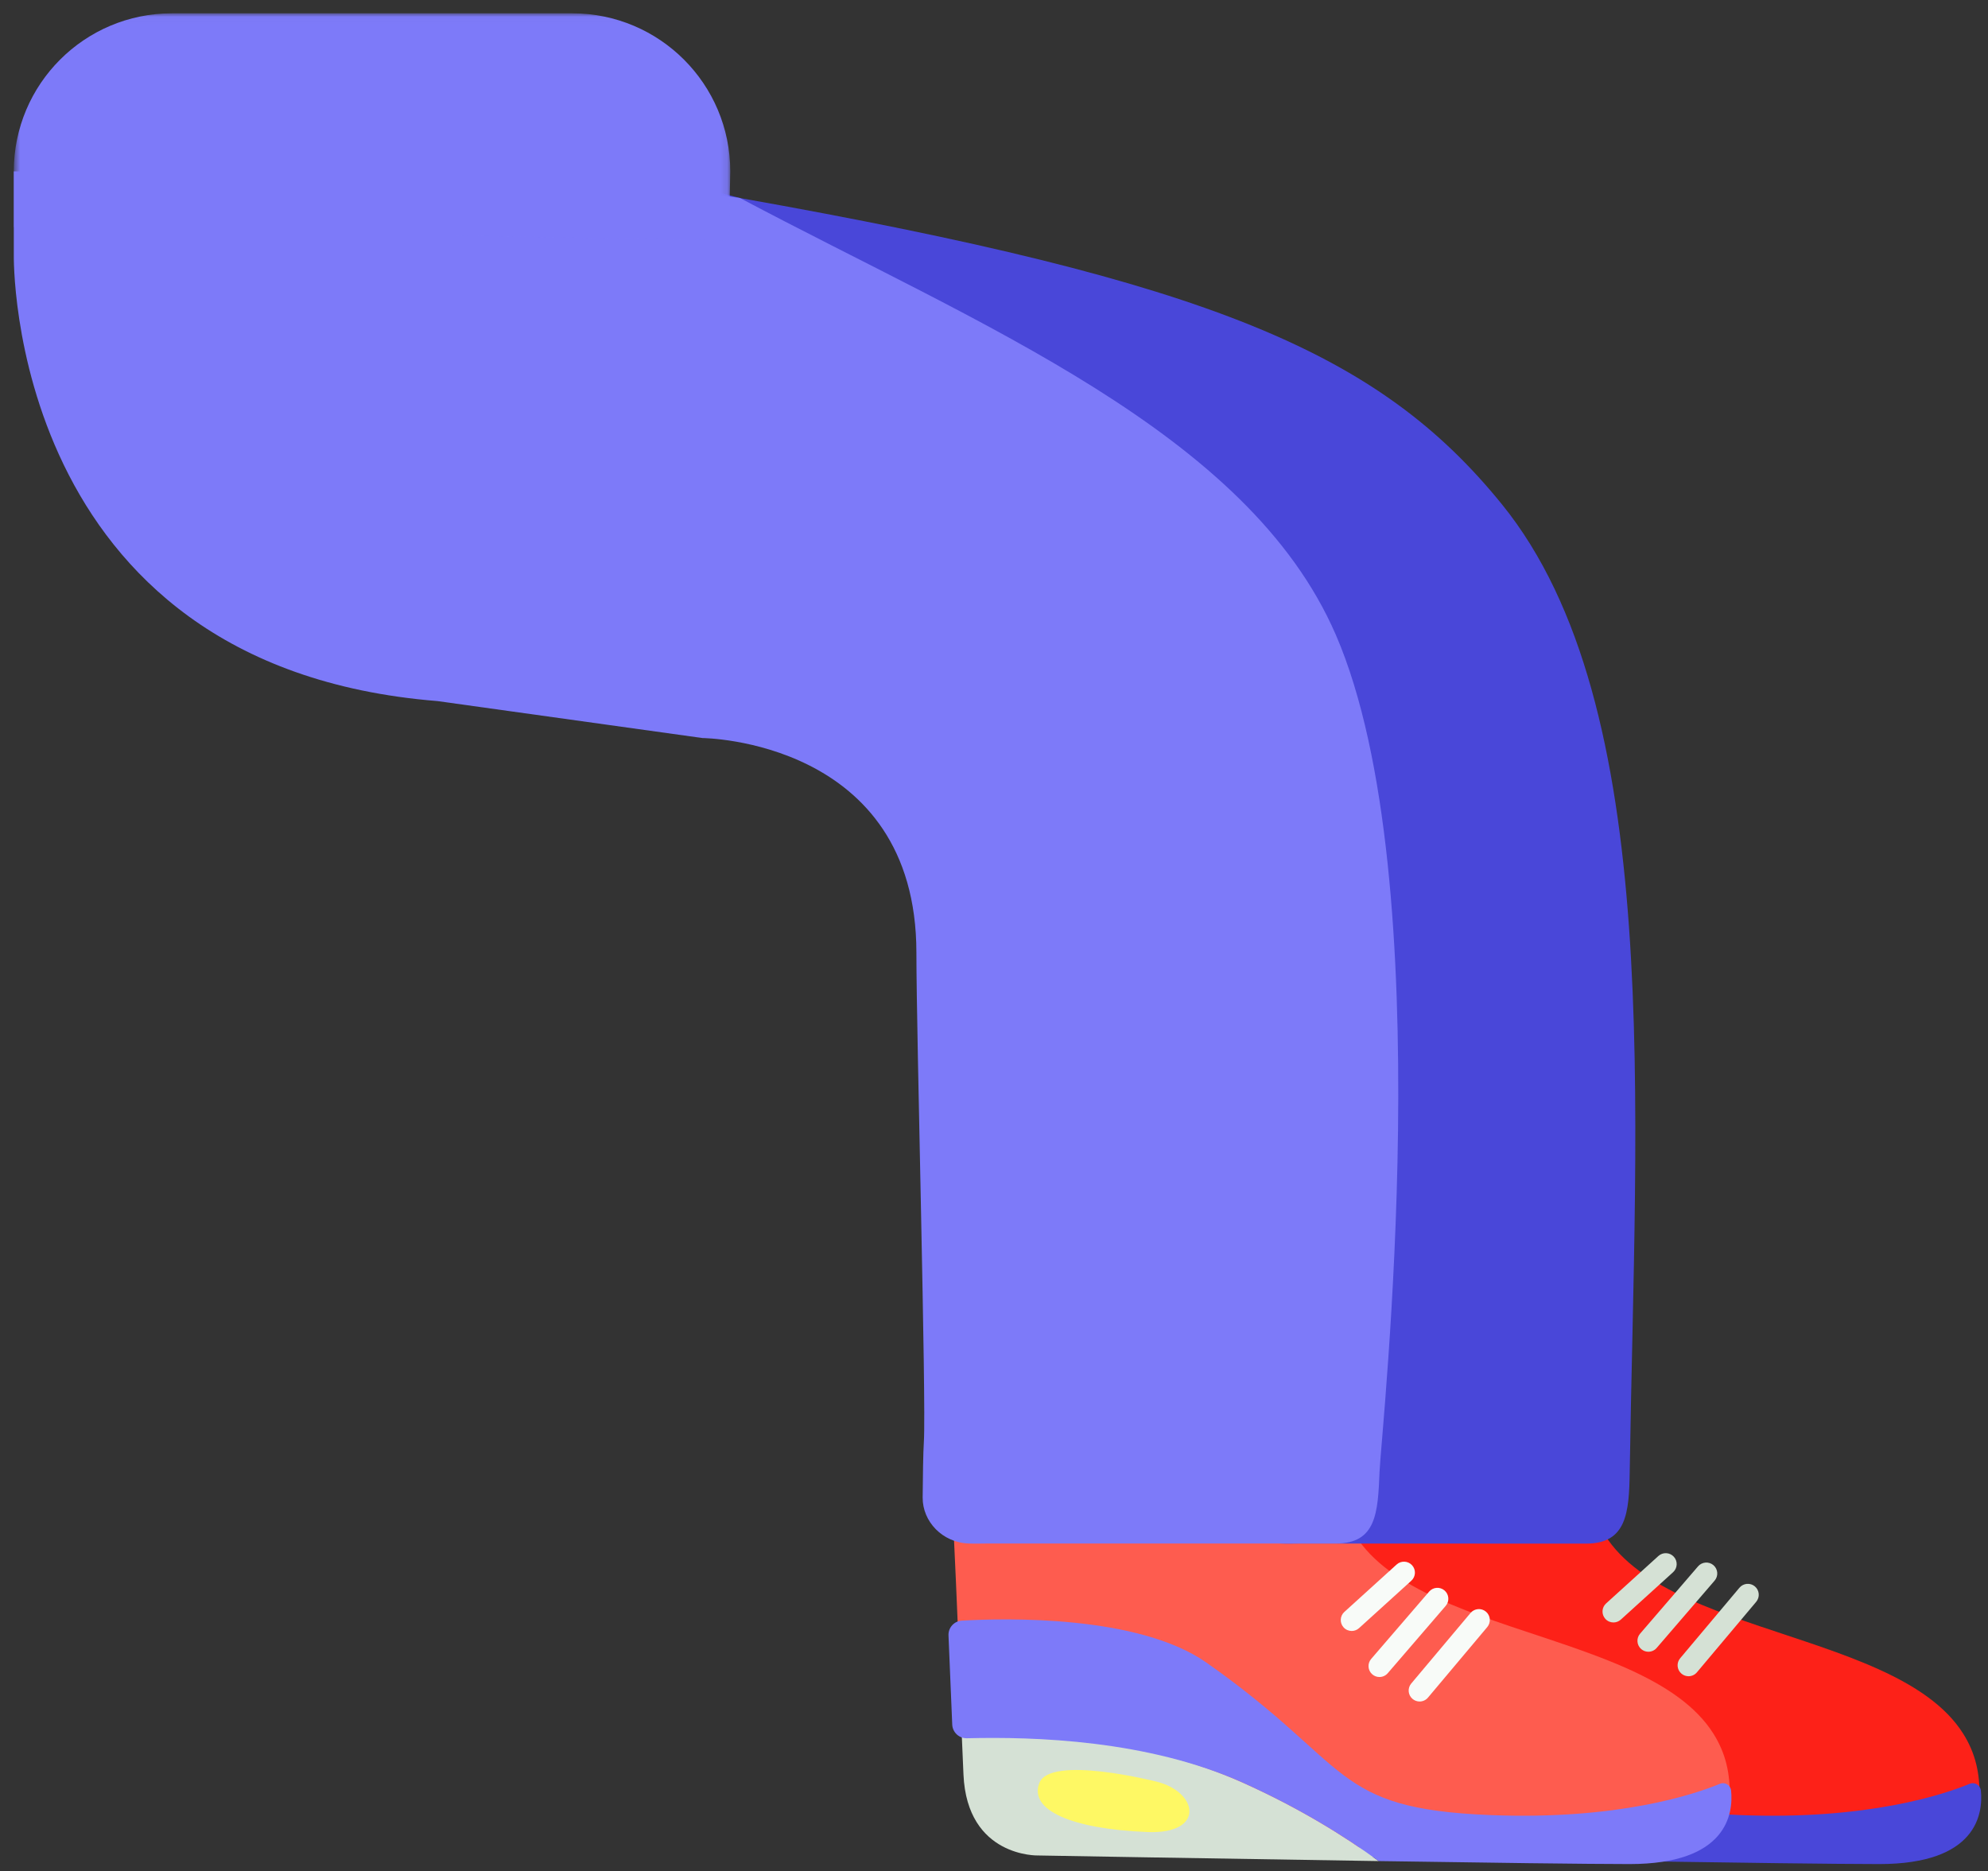
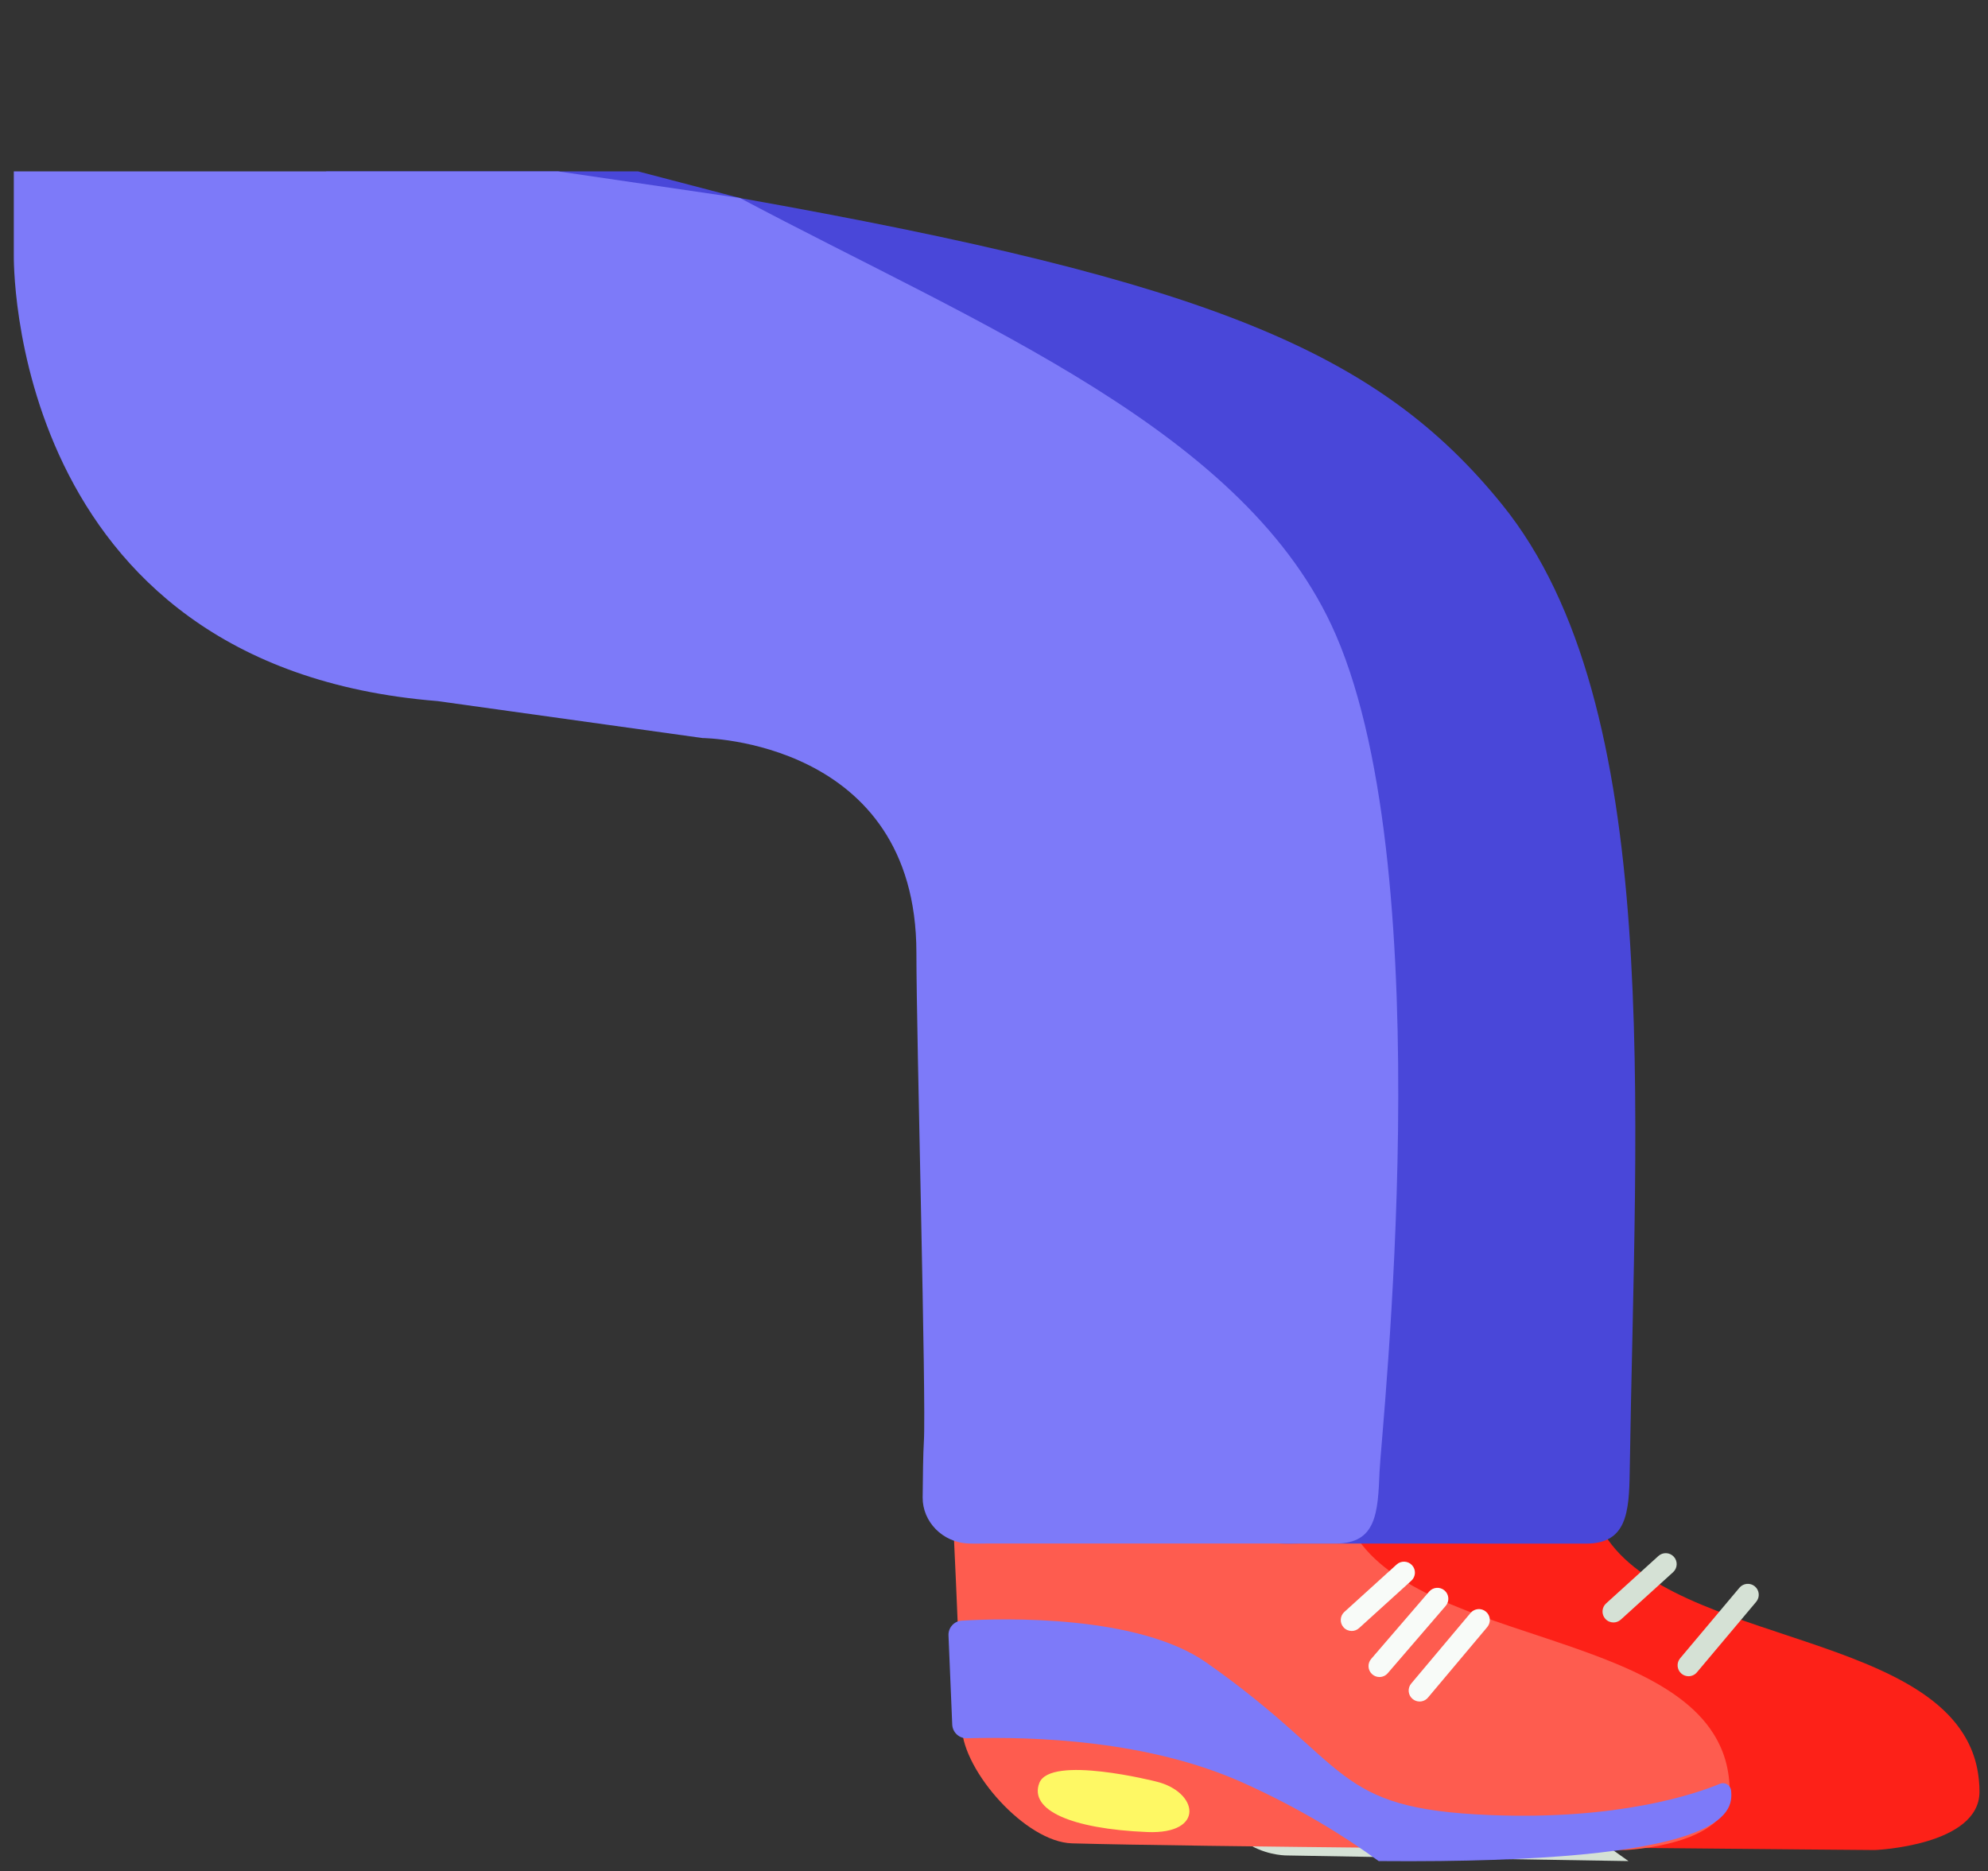
<svg xmlns="http://www.w3.org/2000/svg" xmlns:xlink="http://www.w3.org/1999/xlink" viewBox="49.75 5.172 272.63 256.623" overflow="visible" width="272.63px" height="256.623px">
  <rect x="49.75" y="5.172" width="272.63" height="256.623" fill="#333333" stroke="none" />
  <defs>
-     <polygon id="lower-sittingstraight-legs-2-path-1" points="0.644 0.018 98.896 0.018 98.896 31.188 0.644 31.188" />
-   </defs>
+     </defs>
  <g id="Lower Sitting/Straight Legs 2" stroke="none" stroke-width="1" fill="none" fill-rule="evenodd">
    <g id="Group-100" transform="translate(51, 6)">
      <g id="Group-87" transform="translate(0, 0.982)">
        <path d="M270.125,242.267 C270.051,241.533 269.934,240.826 269.768,240.148 C269.393,238.612 268.778,237.223 267.975,235.951 C267.972,235.946 267.965,235.933 267.965,235.933 L267.964,235.933 C263.122,228.287 251.208,224.99 240.072,221.219 C229.044,217.485 218.786,213.282 216.933,203.918 L163.653,205.445 C163.653,205.445 164.431,221.515 164.902,235.119 C165.11,241.106 173.654,250.816 180.013,250.997 C196.043,251.455 255.888,251.913 255.888,251.913 C255.888,251.913 270.217,251.33 270.213,243.916 C270.213,243.363 270.192,242.81 270.125,242.267" id="Fill-54" fill="#FD2118" />
        <path d="M230.311,228.078 C229.97,228.078 229.628,227.963 229.347,227.726 C228.712,227.193 228.63,226.247 229.164,225.613 L237.294,215.939 C237.828,215.307 238.775,215.224 239.408,215.756 C240.042,216.289 240.124,217.235 239.591,217.87 L231.46,227.544 C231.164,227.896 230.739,228.078 230.311,228.078" id="Fill-56" fill="#D5E1D5" />
-         <path d="M224.804,224.72 C224.458,224.72 224.111,224.601 223.827,224.357 C223.2,223.816 223.127,222.869 223.668,222.241 L231.617,213.008 C232.157,212.381 233.103,212.309 233.732,212.85 C234.359,213.391 234.43,214.337 233.889,214.965 L225.942,224.199 C225.645,224.543 225.226,224.72 224.804,224.72" id="Fill-58" fill="#D5E1D5" />
        <path d="M220.015,220.703 C219.607,220.703 219.2,220.537 218.904,220.211 C218.347,219.598 218.394,218.648 219.007,218.093 L226.178,211.589 C226.79,211.033 227.741,211.078 228.297,211.691 C228.854,212.306 228.807,213.254 228.194,213.81 L221.023,220.314 C220.736,220.575 220.374,220.703 220.015,220.703" id="Fill-60" fill="#D5E1D5" />
        <path d="M164.903,236.285 C164.975,237.977 165.051,239.737 165.13,241.551 C165.627,252.94 175.357,252.66 175.357,252.66 C175.357,252.66 199.655,253.088 222.074,253.429 C217.292,249.943 211.111,246.118 203.458,242.683 C189.445,236.394 173.829,235.903 164.903,236.285" id="Fill-62" fill="#D5E1D5" />
-         <path d="M270.402,243.766 C270.328,243.017 269.568,242.543 268.872,242.83 C265.429,244.254 254.894,247.831 237.315,247.118 C215.471,246.231 218.589,240.356 198.47,226.223 C189.116,219.652 170.847,220.107 164.912,220.452 C163.847,220.513 163.034,221.412 163.077,222.479 C163.172,224.825 163.366,229.448 163.589,234.704 C163.634,235.775 164.529,236.611 165.6,236.584 C174.879,236.351 190.399,236.823 203.458,242.684 C211.11,246.119 217.292,249.944 222.074,253.429 C236.867,253.654 250.841,253.839 256.474,253.839 C269.887,253.839 270.712,246.896 270.402,243.766" id="Fill-64" fill="#4947D9" />
        <path d="M235.873,242.267 C235.799,241.533 235.682,240.826 235.516,240.148 C235.141,238.612 234.527,237.223 233.723,235.951 C233.721,235.946 233.713,235.933 233.713,235.933 L233.712,235.933 C228.87,228.287 216.956,224.99 205.82,221.219 C194.793,217.485 184.534,213.282 182.681,203.918 L129.401,205.445 C129.401,205.445 130.179,221.515 130.651,235.119 C130.858,241.106 139.403,250.816 145.762,250.997 C161.791,251.455 221.636,251.913 221.636,251.913 C221.636,251.913 235.965,251.33 235.961,243.916 C235.961,243.363 235.94,242.81 235.873,242.267" id="Fill-66" fill="#FE5C4F" />
        <path d="M100.24,25.351 L86.237,21.691 L43.486,21.691 L43.486,33.107 L43.486,33.107 C43.486,33.107 42.385,89.589 101.587,94.34 L137.926,99.409 C137.926,99.409 167.264,99.632 167.264,128.855 C167.264,140.288 168.63,190.371 168.288,195.903 C168.191,197.492 168.145,200.693 168.123,203.574 C168.099,206.845 170.813,209.755 174.462,209.876 C175.458,209.91 175.966,209.876 176.882,209.876 C184.191,209.876 213.209,209.891 216.25,209.891 C221.821,209.891 222.161,205.682 222.246,200.029 C222.997,150.016 227.059,94.943 204.745,67.385 C187.822,46.485 164.903,36.841 100.24,25.351" id="Fill-68" fill="#4947D9" />
        <path d="M100.24,25.351 L75.263,21.691 L0.644,21.691 L0.644,33.107 L0.644,33.107 C0.644,33.107 -0.457,89.589 58.746,94.34 L95.084,99.409 C95.084,99.409 124.423,99.632 124.423,128.855 C124.423,140.288 125.788,190.371 125.447,195.903 C125.349,197.492 125.303,200.693 125.282,203.574 C125.258,206.845 127.971,209.755 131.62,209.876 C132.616,209.91 133.124,209.876 134.04,209.876 L181.943,209.876 C187.513,209.876 187.712,205.663 187.939,200.014 C188.16,194.525 196.474,118.813 181.943,85.254 C169.885,57.41 133.162,42.829 100.24,25.351" id="Fill-70" fill="#7D7AF9" />
        <g id="Group-74">
          <mask id="lower-sittingstraight-legs-2-mask-2" fill="#fff">
            <use xlink:href="#lower-sittingstraight-legs-2-path-1" />
          </mask>
          <g id="Clip-73" />
          <path d="M77.223,0.018 L22.318,0.018 C10.347,0.018 0.644,9.721 0.644,21.691 L0.644,29.345 L98.707,31.188 L98.896,21.691 C98.896,9.721 89.193,0.018 77.223,0.018" id="Fill-72" fill="#7D7AF9" mask="url(#lower-sittingstraight-legs-2-mask-2)" />
        </g>
        <path d="M193.431,231.544 C193.09,231.544 192.748,231.429 192.467,231.192 C191.832,230.659 191.75,229.713 192.284,229.078 L200.414,219.404 C200.948,218.772 201.895,218.689 202.528,219.222 C203.162,219.755 203.244,220.701 202.711,221.335 L194.58,231.009 C194.284,231.361 193.859,231.544 193.431,231.544" id="Fill-75" fill="#F8FBF8" />
        <path d="M187.924,228.185 C187.577,228.185 187.23,228.066 186.946,227.822 C186.319,227.282 186.247,226.334 186.788,225.706 L194.736,216.474 C195.277,215.846 196.223,215.775 196.851,216.316 C197.479,216.856 197.55,217.803 197.009,218.431 L189.062,227.664 C188.765,228.008 188.346,228.185 187.924,228.185" id="Fill-77" fill="#F8FBF8" />
        <path d="M184.119,221.87 C183.711,221.87 183.304,221.704 183.008,221.378 C182.451,220.764 182.498,219.815 183.111,219.259 L190.282,212.755 C190.894,212.199 191.845,212.245 192.401,212.858 C192.958,213.472 192.911,214.421 192.298,214.976 L185.127,221.48 C184.84,221.741 184.478,221.87 184.119,221.87" id="Fill-79" fill="#F8FBF8" />
-         <path d="M130.651,236.285 C130.723,237.977 130.799,239.737 130.878,241.551 C131.375,252.94 141.104,252.66 141.104,252.66 C141.104,252.66 165.403,253.088 187.821,253.429 C183.04,249.943 176.858,246.118 169.206,242.683 C155.193,236.394 139.577,235.903 130.651,236.285" id="Fill-81" fill="#D5E1D5" />
-         <path d="M236.15,243.766 C236.076,243.017 235.316,242.543 234.62,242.83 C231.177,244.254 220.643,247.831 203.064,247.118 C181.22,246.231 184.337,240.356 164.218,226.223 C154.864,219.652 136.595,220.107 130.661,220.452 C129.595,220.513 128.782,221.412 128.825,222.479 C128.92,224.825 129.114,229.448 129.337,234.704 C129.382,235.775 130.277,236.611 131.349,236.584 C140.628,236.351 156.147,236.823 169.207,242.684 C176.858,246.119 183.04,249.944 187.822,253.429 C202.615,253.654 216.589,253.839 222.222,253.839 C235.635,253.839 236.46,246.896 236.15,243.766" id="Fill-83" fill="#7D7AF9" />
+         <path d="M236.15,243.766 C236.076,243.017 235.316,242.543 234.62,242.83 C231.177,244.254 220.643,247.831 203.064,247.118 C181.22,246.231 184.337,240.356 164.218,226.223 C154.864,219.652 136.595,220.107 130.661,220.452 C129.595,220.513 128.782,221.412 128.825,222.479 C128.92,224.825 129.114,229.448 129.337,234.704 C129.382,235.775 130.277,236.611 131.349,236.584 C140.628,236.351 156.147,236.823 169.207,242.684 C176.858,246.119 183.04,249.944 187.822,253.429 C235.635,253.839 236.46,246.896 236.15,243.766" id="Fill-83" fill="#7D7AF9" />
        <path d="M157.29,242.518 C157.29,242.518 142.759,238.815 141.273,242.74 C139.887,246.397 145.544,249.01 156.071,249.446 C164.107,249.778 163.075,243.904 157.29,242.518" id="Fill-85" fill="#FEF864" />
      </g>
    </g>
  </g>
</svg>